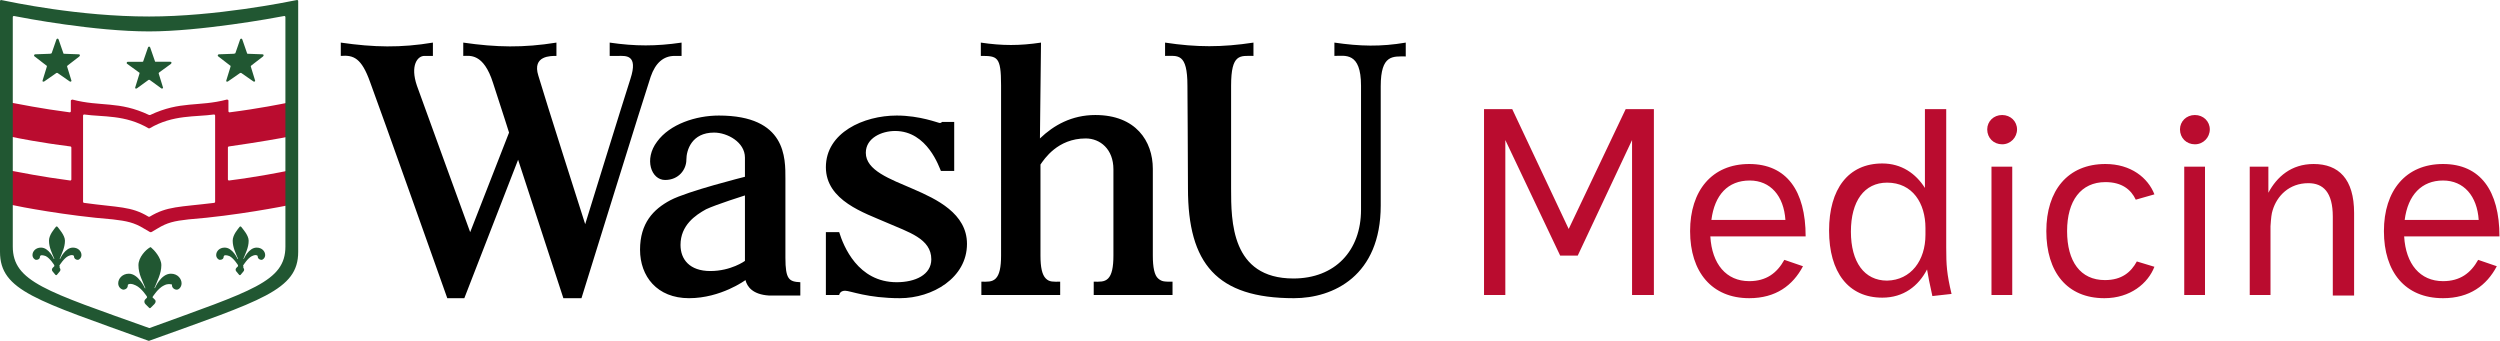
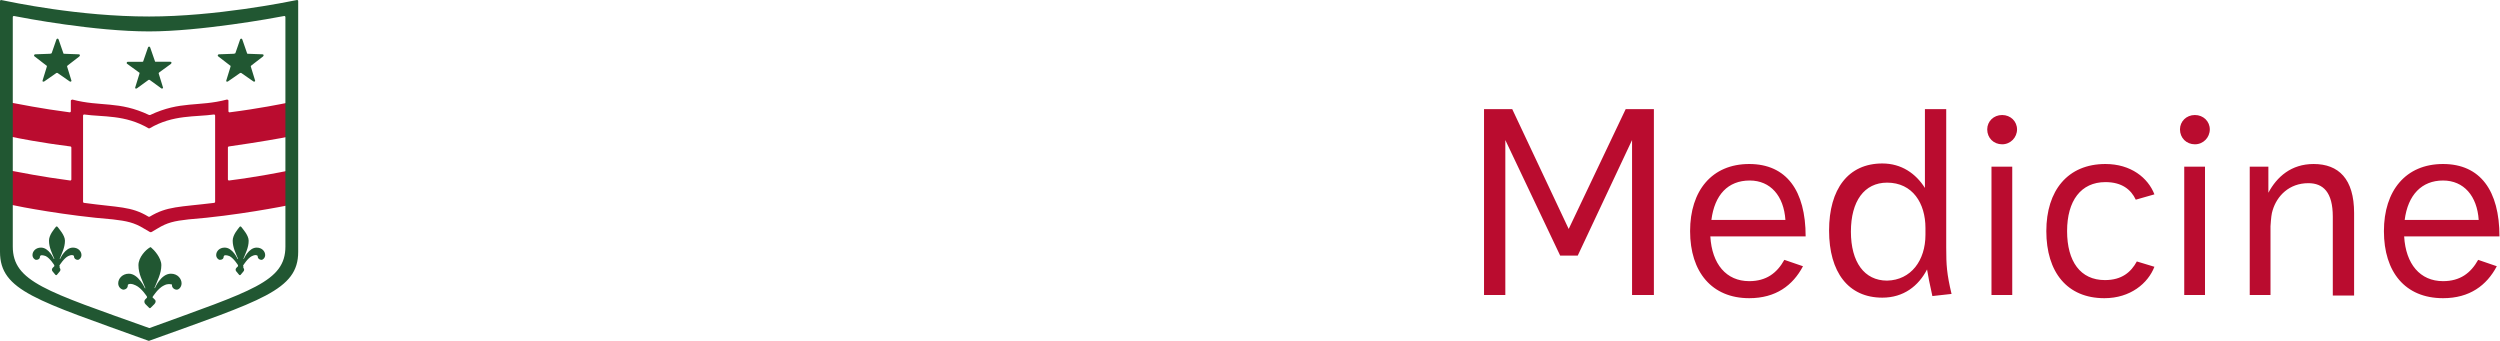
<svg xmlns="http://www.w3.org/2000/svg" id="Layer_1" x="0px" y="0px" viewBox="0 0 469.5 64" style="enable-background:new 0 0 469.5 64;" xml:space="preserve">
  <style type="text/css">	.st0{fill:#BA0C2F;}	.st1{fill:#215732;}</style>
  <g>
    <g>
      <g>
        <path class="st0" d="M53.9,32.1c-1,0.2-5.4,1.1-10.9,1.8c-0.1,0-0.2-0.1-0.2-0.2l0-6c0-0.1,0.1-0.2,0.2-0.2    c5.6-0.8,10.1-1.6,11-1.8c0.1,0,0.2-0.1,0.2-0.2l0-6c0-0.1-0.1-0.2-0.2-0.2c-1,0.2-5.4,1.1-10.9,1.8c-0.1,0-0.2-0.1-0.2-0.2l0-2    c0-0.1-0.1-0.2-0.3-0.2c-5.3,1.4-8.7,0.2-14.4,2.9c-0.1,0-0.1,0-0.2,0c-5.7-2.7-9.1-1.5-14.4-2.9c-0.1,0-0.3,0.1-0.3,0.2l0,2    c0,0.1-0.1,0.2-0.2,0.2c-5.4-0.7-9.8-1.6-10.9-1.8c-0.1,0-0.2,0.1-0.2,0.2l0,6c0,0.1,0.1,0.2,0.2,0.2c0.9,0.2,5.4,1.1,11,1.8    c0.1,0,0.2,0.1,0.2,0.2l0,6c0,0.1-0.1,0.2-0.2,0.2c-5.4-0.7-9.8-1.6-10.9-1.8c-0.1,0-0.2,0.1-0.2,0.2l0,6c0,0.1,0.1,0.2,0.2,0.2    c1.3,0.3,10.1,2,18.9,2.7c2.6,0.3,4,0.6,5.8,1.7l1.2,0.7c0.1,0,0.1,0,0.2,0l1.2-0.7c1.8-1.1,3.1-1.4,5.8-1.7c9-0.7,18-2.5,19-2.7    c0.1,0,0.1-0.1,0.1-0.1v-6C54.1,32.1,54,32,53.9,32.1z M40.4,21.7l0,16.2c0,0.1-0.1,0.2-0.2,0.2c-6.5,0.8-8.8,0.6-12.1,2.6    c-0.1,0-0.1,0-0.2,0c-3.3-2-5.6-1.7-12.1-2.6c-0.1,0-0.2-0.1-0.2-0.2l0-16.2c0-0.1,0.1-0.2,0.2-0.2c3.5,0.5,7.7,0,12.1,2.6    c0.1,0,0.1,0,0.2,0c4.4-2.6,8.6-2.1,12.1-2.6C40.3,21.5,40.4,21.6,40.4,21.7z" />
        <path class="st1" d="M26.9,11.5l0.9-2.6c0.1-0.2,0.3-0.2,0.4,0l0.9,2.6c0,0.1,0.1,0.1,0.2,0.1l2.7,0c0.2,0,0.3,0.2,0.1,0.4    l-2.2,1.6c-0.1,0.1-0.1,0.1-0.1,0.2l0.8,2.6c0.1,0.2-0.2,0.3-0.3,0.2l-2.2-1.6c-0.1,0-0.2,0-0.2,0l-2.2,1.6    c-0.2,0.1-0.4,0-0.3-0.2l0.8-2.6c0-0.1,0-0.2-0.1-0.2L23.9,12c-0.2-0.1-0.1-0.4,0.1-0.4l2.7,0C26.8,11.6,26.9,11.6,26.9,11.5z     M9.7,10l0.9-2.6c0.1-0.2,0.3-0.2,0.4,0l0.9,2.6c0,0.1,0.1,0.1,0.2,0.1l2.7,0.1c0.2,0,0.3,0.2,0.1,0.4l-2.2,1.7    c-0.1,0.1-0.1,0.1-0.1,0.2l0.8,2.6c0.1,0.2-0.2,0.3-0.3,0.2l-2.3-1.6c-0.1,0-0.2,0-0.2,0l-2.3,1.6c-0.2,0.1-0.4,0-0.3-0.2    l0.8-2.6c0-0.1,0-0.2-0.1-0.2l-2.2-1.7c-0.2-0.1-0.1-0.4,0.1-0.4l2.7-0.1C9.6,10.1,9.6,10,9.7,10z M44.2,10l0.9-2.6    c0.1-0.2,0.3-0.2,0.4,0l0.9,2.6c0,0.1,0.1,0.1,0.2,0.1l2.7,0.1c0.2,0,0.3,0.2,0.1,0.4l-2.2,1.7c-0.1,0.1-0.1,0.1-0.1,0.2l0.8,2.6    c0.1,0.2-0.2,0.3-0.3,0.2l-2.3-1.6c-0.1,0-0.2,0-0.2,0l-2.3,1.6c-0.2,0.1-0.4,0-0.3-0.2l0.8-2.6c0-0.1,0-0.2-0.1-0.2l-2.2-1.7    c-0.2-0.1-0.1-0.4,0.1-0.4l2.7-0.1C44.1,10.1,44.1,10,44.2,10z M26,49.8c0,1.7,0.8,3,1.3,4.3c0,0,0,0.1-0.1,0c0,0-1.2-2.7-3-2.7    c-1.2,0-2,0.9-2,1.8c0,0.7,0.5,1.1,0.9,1.2c0.5,0,0.9-0.3,0.9-0.8c0-0.1,0-0.1,0.1-0.2c0.2-0.1,0.6-0.2,1.4,0.2    c1.1,0.5,2.1,2.1,2.1,2.1c0,0.1,0,0.1,0,0.2l-0.3,0.3c-0.3,0.3-0.2,0.7,0,0.9l0.7,0.7c0.1,0.1,0.2,0.1,0.3,0l0.7-0.7    c0.3-0.3,0.3-0.7,0-0.9l-0.3-0.3c-0.1-0.1-0.1-0.1,0-0.2c0,0,1-1.6,2.1-2.1c0.8-0.4,1.2-0.2,1.4-0.2c0.1,0,0.1,0.1,0.1,0.2    c0,0.4,0.4,0.8,0.9,0.8c0.4,0,0.9-0.5,0.9-1.2c0-0.8-0.7-1.8-2-1.8c-1.9,0-3,2.7-3,2.7c0,0-0.1,0-0.1,0c0.5-1.3,1.3-2.7,1.3-4.3    c0-1.4-1.4-2.9-1.9-3.3c-0.1-0.1-0.2-0.1-0.3,0C27.4,46.9,26,48.3,26,49.8z M43.7,45.2c0,1.3,0.6,2.4,1,3.4c0,0,0,0.1-0.1,0    c0,0-0.9-2.1-2.4-2.1c-1,0-1.6,0.7-1.6,1.4c0,0.5,0.4,0.9,0.7,0.9c0.4,0,0.7-0.2,0.7-0.6c0-0.1,0.1-0.1,0.1-0.2    c0.1-0.1,0.5-0.1,1,0.1c0.8,0.4,1.6,1.7,1.6,1.7c0,0.1,0,0.1,0,0.2l-0.3,0.3c-0.2,0.2-0.2,0.5,0,0.7l0.5,0.6    c0.1,0.1,0.2,0.1,0.3,0l0.5-0.6c0.2-0.2,0.2-0.5,0-0.7L45.7,50c0,0-0.1-0.1,0-0.2c0,0,0.8-1.3,1.6-1.7c0.6-0.3,0.9-0.2,1-0.1    c0.1,0,0.1,0.1,0.1,0.2c0,0.3,0.3,0.6,0.7,0.6c0.3,0,0.7-0.4,0.7-0.9c0-0.7-0.6-1.4-1.6-1.4c-1.5,0-2.4,2.1-2.4,2.1    c0,0-0.1,0-0.1,0c0.4-1,1-2.1,1-3.4c0-1-1.1-2.2-1.4-2.6c-0.1-0.1-0.2-0.1-0.3,0C44.7,43,43.7,44.1,43.7,45.2z M9.2,45.2    c0,1.3,0.6,2.4,1,3.4c0,0,0,0.1-0.1,0c0,0-0.9-2.1-2.4-2.1c-1,0-1.6,0.7-1.6,1.4c0,0.5,0.4,0.9,0.7,0.9c0.4,0,0.7-0.2,0.7-0.6    c0-0.1,0.1-0.1,0.1-0.2c0.1-0.1,0.5-0.1,1,0.1c0.8,0.4,1.6,1.7,1.6,1.7c0,0.1,0,0.1,0,0.2l-0.3,0.3c-0.2,0.2-0.2,0.5,0,0.7    l0.5,0.6c0.1,0.1,0.2,0.1,0.3,0l0.5-0.6c0.2-0.2,0.2-0.5,0-0.7L11.2,50c0,0-0.1-0.1,0-0.2c0,0,0.8-1.3,1.6-1.7    c0.6-0.3,0.9-0.2,1-0.1c0.1,0,0.1,0.1,0.1,0.2c0,0.3,0.3,0.6,0.7,0.6c0.3,0,0.7-0.4,0.7-0.9c0-0.7-0.6-1.4-1.6-1.4    c-1.5,0-2.4,2.1-2.4,2.1c0,0-0.1,0-0.1,0c0.4-1,1-2.1,1-3.4c0-1-1.1-2.2-1.4-2.6c-0.1-0.1-0.2-0.1-0.3,0    C10.2,43,9.2,44.1,9.2,45.2z M56,0.2C56,0.1,55.9,0,55.8,0C53.8,0.4,40.5,3.1,28,3.1C14.7,3.1,2.2,0.4,0.2,0C0.1,0,0,0.1,0,0.2    c0,3.4,0,40.2,0,47.1c0,7.3,6.9,9.1,27.9,16.7c0,0,0.1,0,0.1,0C49.1,56.4,56,54.5,56,47.3V0.2z M53.6,46.3    c0,6.6-6.3,8.3-25.5,15.3c0,0-0.1,0-0.1,0C8.7,54.7,2.4,52.9,2.4,46.3l0-43.1C2.4,3.1,2.5,3,2.6,3C4.6,3.4,17.8,5.9,28,5.9    c9.6,0,23.4-2.5,25.4-2.9c0.1,0,0.2,0.1,0.2,0.2V46.3z" />
      </g>
-       <path d="M147.5,48.4c0-3.6,0-13,0-14.8c0-3.9,0.2-11.9-12.5-11.9c-4.3,0-9.2,1.6-11.6,4.9c-2.5,3.3-1.1,7.2,1.5,7.2   c2.6,0,4-2,4-3.8c0-1.8,1-5.1,5.2-5.1c2.5,0,5.8,1.8,5.8,4.7c0,0.6,0,3.6,0,3.6s-10.8,2.7-14,4.4c-3.2,1.7-5.7,4.3-5.7,9.3   c0,5,3.2,9.1,9.2,9.1c6,0,10.6-3.4,10.6-3.4c0.3,1.2,1.3,2.7,4.4,2.9l5.9,0v-2.5C148.2,52.9,147.5,52.5,147.5,48.4z M139.9,49   c0,0-2.6,1.9-6.5,1.9c-3.9,0-5.6-2.2-5.6-4.9c0-3.7,2.8-5.6,4.8-6.7c1.9-0.9,7.3-2.6,7.3-2.6V49z M181.6,45.8   c0,6.4-6.5,10.2-12.6,10.2s-9.3-1.4-10.3-1.4s-1.1,0.8-1.1,0.8h-2.5V43.6l2.5,0c0.8,2.6,3.5,9.4,10.8,9.4c3.5,0,6.5-1.4,6.5-4.3   c0-3.9-4.3-5.1-8.4-6.9s-11.4-4.1-11.4-10.4c0-6.5,7.1-9.7,13.3-9.7c4.4,0,7.8,1.4,8.1,1.4s0.4-0.2,0.4-0.2h2.3l0,9.2l-2.5,0   c-0.3-0.6-2.5-7.5-8.6-7.5c-2.5,0-5.5,1.3-5.5,4.1c0,3.3,4.5,4.9,8.9,6.8S181.6,40.1,181.6,45.8z M128,8c-4.8,0.7-8.7,0.7-13.5,0   l0,2.5h1.6c1.4,0,3.8-0.3,2.3,4.3c-1.3,4-8.5,27.3-8.5,27.3s-7.7-24.1-8.8-27.9c-1.2-3.8,2.4-3.7,3.4-3.7c0,0,0-2.5,0-2.5   C98.3,9,93.2,8.9,87,8c0,0,0,2.5,0,2.5c1.2,0,3.8-0.6,5.6,5.1c1.9,5.8,3,9.3,3,9.3l-7.3,18.7c0,0-8.5-23.3-10-27.5   c-1.3-3.8,0.1-5.6,1.4-5.6c0.4,0,1.6,0,1.6,0l0-2.5C75.3,9,70.2,8.9,64,8l0,2.5c2.4-0.2,3.9,0.4,5.5,4.9C71.2,19.9,84,56,84,56   h3.2l10.1-26l8.5,26h3.4c0,0,12.1-39,13-41.6s2.4-3.9,4.5-3.9h1.3V8z M195.3,26c2.6-2.5,6-4.4,10.4-4.4c7.6,0,10.8,4.9,10.8,10.1   c0,7.1,0,16.3,0,16.3v0c0,2.2,0.3,3.7,1,4.3s1.1,0.6,2.7,0.6l0,2.5h-14.8l0-2.5c1.1,0,2,0.1,2.7-0.6c0.7-0.7,1-2.1,1-4.3   c0,0,0-11.9,0-16.2c0-3.8-2.5-5.8-5.2-5.8c-5.3,0-7.8,3.9-8.5,4.9l0,17.1c0,2.2,0.3,3.6,1,4.3c0.7,0.7,1.4,0.6,2.7,0.6l0,2.5   h-14.8l0-2.5c1.1,0,2,0.1,2.7-0.6c0.7-0.7,1-2.1,1-4.3V16c0-5.4-0.7-5.5-3.8-5.5l0-2.5c4,0.6,7.3,0.6,11.3,0L195.3,26z M264,8   c-4.7,0.8-8.6,0.7-13.4,0l0,2.5c2,0,5-0.8,5,5.6c0,1.3,0,23.3,0,23.3c0,7.7-4.9,12.9-12.7,12.9c-11.7,0-11.7-10.8-11.7-16.9   s0-19,0-19.3c0-6.1,1.7-5.6,4.2-5.6l0-2.5c-5.9,0.9-10.7,0.9-16.6,0v2.5c2.4,0,4.2-0.6,4.2,5.6c0,0.3,0.1,14.6,0.1,19.3   c0,14.1,5.4,20.6,19.9,20.6c7.4,0,16.3-4.2,16.3-17.4c0-2.4,0-16.4,0-22.4s2.3-5.6,4.7-5.6L264,8z" />
    </g>
    <path class="st0" d="M278.7,55.4V20.5h5.3L294.6,43l10.7-22.5h5.3v34.9h-4.1V26.3L296.3,48H293l-10.3-21.7v29.1H278.7z M317.4,43.4  c0-7.6,4.1-12.6,11.1-12.6c7,0,10.6,5,10.6,13.6h-17.9c0.3,5.2,3,8.4,7.3,8.4c3.2,0,5.2-1.5,6.6-4l3.5,1.2c-1.9,3.6-5.1,6-10.1,6  C321.5,56,317.4,51.1,317.4,43.4z M321.4,41.3h13.9c-0.3-4.5-2.8-7.4-6.7-7.4C324.5,33.9,322,36.6,321.4,41.3z M362.9,55.6  c-0.5-2.3-0.8-3.7-1-5c-1.6,3.1-4.4,5.3-8.4,5.3c-6.4,0-10-4.8-10-12.6c0-7.8,3.6-12.6,10-12.6c3.6,0,6.3,1.9,8,4.6V20.5h4v26  c0,3.3,0.1,4.9,1,8.7L362.9,55.6z M361.6,44.1v-1.3c0-4.6-2.4-8.5-7.2-8.5c-4.3,0-6.8,3.5-6.8,9.2c0,5.7,2.5,9.2,6.8,9.2  C358.9,52.6,361.6,48.9,361.6,44.1z M373.2,24.3c0-1.5,1.2-2.7,2.8-2.7s2.8,1.2,2.8,2.7c0,1.5-1.2,2.8-2.8,2.8  S373.2,25.9,373.2,24.3z M374,55.4V31.3h3.9v24.1H374z M384.3,43.4c0-7.6,4-12.6,11.1-12.6c4.8,0,8,2.6,9.2,5.7l-3.5,1  c-0.9-1.9-2.6-3.3-5.7-3.3c-4.6,0-7.2,3.5-7.2,9.2c0,5.7,2.5,9.2,7.1,9.2c3.2,0,4.9-1.5,6-3.5l3.3,1c-1.2,3.1-4.5,5.9-9.4,5.9  C388.2,56,384.3,51.1,384.3,43.4z M409.4,24.3c0-1.5,1.2-2.7,2.8-2.7s2.8,1.2,2.8,2.7c0,1.5-1.2,2.8-2.8,2.8S409.4,25.9,409.4,24.3  z M410.2,55.4V31.3h3.9v24.1H410.2z M422.5,55.4V31.3h3.5v4.9c1.6-3,4.3-5.4,8.5-5.4c4.7,0,7.6,2.8,7.6,9.2v15.5h-4V40.7  c0-4.6-1.8-6.3-4.6-6.3c-3.6,0-5.9,2.4-6.7,5.1c-0.2,0.6-0.3,1.4-0.4,3v12.9H422.5z M447.7,43.4c0-7.6,4.1-12.6,11.1-12.6  c7,0,10.6,5,10.6,13.6h-17.9c0.3,5.2,3,8.4,7.3,8.4c3.2,0,5.2-1.5,6.6-4l3.5,1.2c-1.9,3.6-5.1,6-10.1,6  C451.7,56,447.7,51.1,447.7,43.4z M451.6,41.3h13.9c-0.3-4.5-2.8-7.4-6.7-7.4C454.8,33.9,452.2,36.6,451.6,41.3z" />
  </g>
</svg>